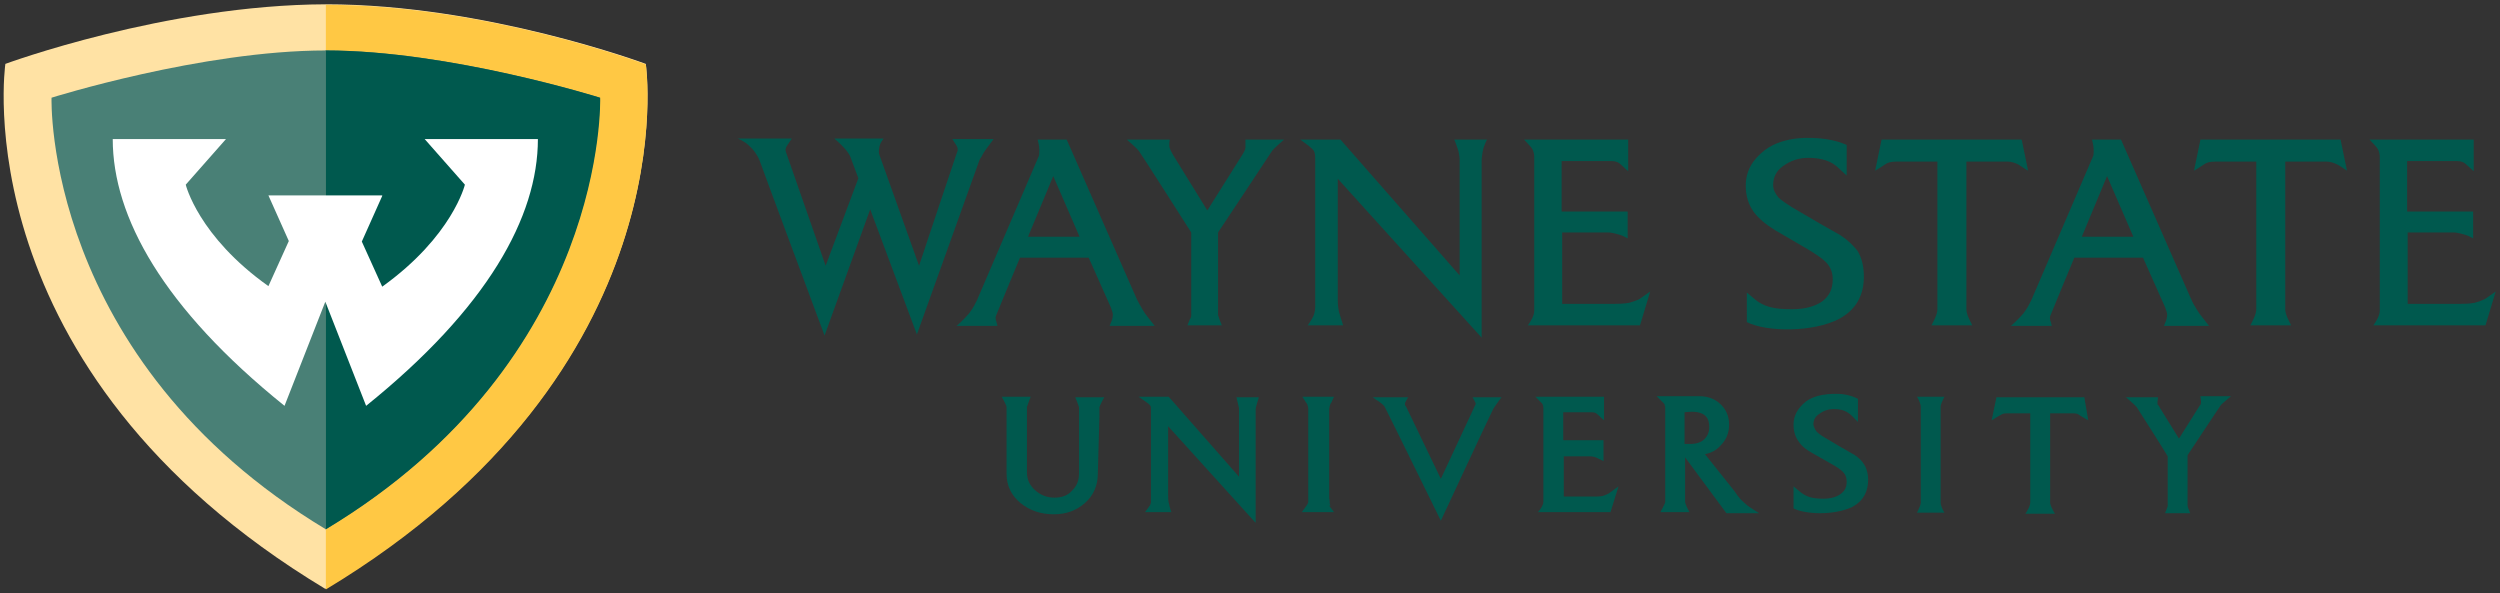
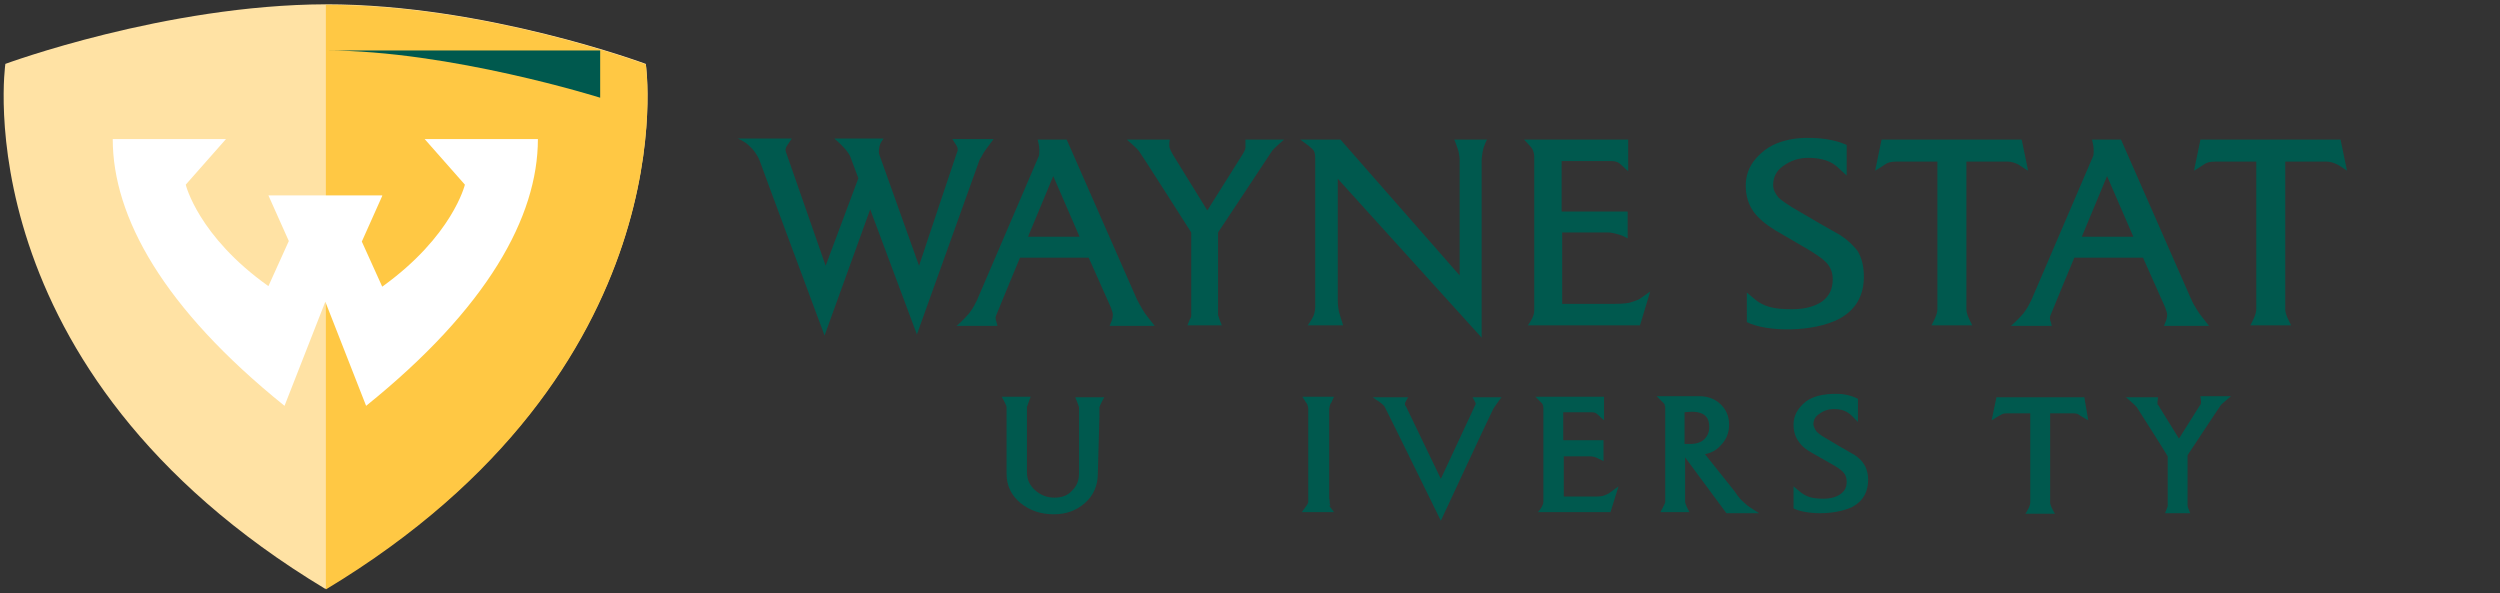
<svg xmlns="http://www.w3.org/2000/svg" version="1.1" id="Layer_1" x="0px" y="0px" viewBox="0 0 465.7 110.5" style="enable-background:new 0 0 465.7 110.5;" xml:space="preserve">
  <rect x="0" y="0" width="465.7" height="110.5" fill="#333333" stroke="none" />
  <style type="text/css">
	.st0{fill:#00594E;}
	.st1{fill:#FFE2A4;}
	.st2{fill:#FFC844;}
	.st3{fill:#498076;}
	.st4{fill:#FFFFFF;}
</style>
  <g>
    <g>
      <path class="st0" d="M183.2,28.5c0.3-0.5,1.9-2.6,1.9-2.6h-7.7l0.7,1.1c0.1,0.1,0.3,0.5,0.3,0.8c0,0.2,0,0.4-0.1,0.5    c-0.1,0.2-7.1,21.2-7.1,21.2s-7.3-20.4-7.4-20.7c-0.2-0.6,0-1.4,0.1-1.8c0.1-0.4,0.7-1.2,0.7-1.2h-9.2c0,0,1,0.8,1.8,1.7    c0.7,0.7,1.2,1.6,1.2,1.7l1.5,4l-6.1,16.3c0,0-7.2-20.6-7.4-21.2s0.1-1,0.3-1.3l0.8-1.2h-10.1c0,0,1.3,0.5,2.1,1.3    c0.8,0.7,1.5,1.6,2,2.8c0.4,1.2,12.1,32.6,12.1,32.6l8.5-23.5l8.7,23.3c0,0,11.6-32.3,11.7-32.6C182.6,29.6,182.9,29.1,183.2,28.5    z" />
      <path class="st0" d="M342.8,43.8c-1.2-0.7-2.5-1.4-3.7-2.1l-5.3-3.1c-1.1-0.7-2-1.3-2.5-1.8c-0.6-0.7-1-1.5-1-2.3    c0-1.5,0.6-2.7,1.9-3.6c1.4-1,2.9-1.5,4.7-1.5c1.3,0,2.4,0.2,3.3,0.5c0.9,0.3,1.7,0.8,2.5,1.6l1.3,1.2V27l-0.5-0.2    c-1.4-0.6-3.2-0.9-4.3-1c-1.2-0.1-6.7-0.7-10.5,2.2c-2.3,1.8-3.5,3.9-3.5,6.6c0,1.9,0.5,3.5,1.5,4.9c0.9,1.2,2.2,2.3,4,3.4l6,3.5    c1.5,0.9,2.7,1.7,3.4,2.4c0.9,0.9,1.3,2,1.3,3.2c0,1.8-0.6,3.1-1.9,4.1c-1.4,1-3.3,1.5-5.7,1.5c-1.7,0-3-0.1-4.1-0.4    c-1.1-0.3-2.1-0.8-3.1-1.7l-1.2-1V60c3.8,1.9,12.4,1.9,17.2-0.6c3.1-1.7,4.6-4.3,4.6-7.9c0-1.9-0.4-3.5-1.2-4.8    C345.2,45.7,344.2,44.7,342.8,43.8z" />
      <path class="st0" d="M270.9,26c0,0,0.5,1.2,0.8,2.2c0.1,0.6,0.2,1.1,0.2,1.5c0,0.2,0,21.6,0,21.6L249.7,26h-7.5    c1.1,0.8,2.4,1.7,2.6,2.2s0.2,1,0.2,1.4c0,0,0,27.1,0,27.4c0,0.3,0,1.2-0.4,2c-0.4,0.8-1,1.6-1,1.6h6.6c0,0-0.5-1.5-0.8-2.6    c-0.2-1.1-0.2-1.7-0.2-2V33.3L276,62.9c0,0,0-32.9,0-33.2c0-0.3,0.1-0.8,0.2-1.5c0.2-1.1,0.8-2.2,0.8-2.2H270.9z" />
      <path class="st0" d="M300.8,56.6H291V43.3h8.5c0.9,0,2.1,0.4,2.7,0.6l1,0.5v-5h-12.3V30h9.1c1,0,1.5,0.2,2.1,0.8l1.2,1.1V26h-19.4    c0,0,1.1,1.2,1.2,1.3c0.1,0.1,0.4,0.5,0.5,0.8c0.1,0.3,0.2,0.7,0.2,1.1v28.7c0,1.2-1.2,2.7-1.2,2.7h20.9l1.9-6.3l-1.7,1.2    c-0.2,0.2-1.1,0.6-2.2,0.9C302.5,56.6,301.2,56.6,300.8,56.6z" />
      <path class="st0" d="M376.6,26L376.6,26L376.6,26h-26.1l-1.2,5.8c0,0,1.5-0.9,1.9-1.2c0.4-0.3,1-0.5,2.1-0.5c0.5,0,7.6,0,7.6,0    l0,0h0c0,0,0,27.2,0,27.5c0,1-0.7,2.2-1.1,3h0.3h4.2h3.1c-0.4-0.8-1.1-2-1.1-3c0-0.3,0-27.5,0-27.5s7,0,7.5,0    c1.1,0,1.6,0.3,2.1,0.5c0.4,0.3,1.9,1.2,1.9,1.2L376.6,26z" />
      <path class="st0" d="M436,26L436,26L436,26h-26.1l-1.2,5.8c0,0,1.5-0.9,1.9-1.2c0.4-0.3,1-0.5,2.1-0.5c0.5,0,7.6,0,7.6,0l0,0h0    c0,0,0,27.2,0,27.5c0,1-0.7,2.2-1.1,3h0.3h4.2h3.1c-0.4-0.8-1.1-2-1.1-3c0-0.3,0-27.5,0-27.5c0.9,0,7,0,7.5,0    c1.1,0,1.6,0.3,2.1,0.5s1.9,1.2,1.9,1.2L436,26z" />
-       <path class="st0" d="M458.4,56.6h-9.9V43.3h8.5c0.9,0,2.1,0.4,2.7,0.6l1,0.5v-5h-12.3V30h9.1c1,0,1.5,0.2,2.1,0.8l1.2,1.1V26    h-19.4c0,0,1.1,1.2,1.2,1.3c0.1,0.1,0.4,0.5,0.5,0.8c0.1,0.3,0.2,0.7,0.2,1.1v28.7c0,1.2-1.2,2.7-1.2,2.7h20.9l1.9-6.3l-1.7,1.2    c-0.2,0.2-1.1,0.6-2.2,0.9C460,56.6,458.8,56.6,458.4,56.6z" />
      <path class="st0" d="M211.8,55.8c-0.2-0.5-13.1-29.8-13.1-29.8h-5.4c0,0,0.1,0.5,0.2,0.9c0.1,0.4,0.2,1.7,0,2.2    c-0.2,0.5-11.5,26.8-11.5,26.8c-0.2,0.4-0.7,1.5-1.5,2.5c-1,1.2-2.3,2.3-2.3,2.3h7.6c0,0-0.1-0.5-0.2-0.8c-0.1-0.2-0.2-0.7-0.1-1    s4.5-10.9,4.5-10.9h12.8l4.1,9.2c0,0.1,0.3,0.7,0.4,1.3c0,0.5-0.1,1-0.2,1.2l-0.4,1h8.4c0,0-0.9-1.1-1.8-2.3    C212.5,57.2,212,56.1,211.8,55.8z M191.5,44.1l4.7-11.3l4.9,11.3H191.5z" />
      <path class="st0" d="M408.2,55.8c-0.2-0.5-13.1-29.8-13.1-29.8h-5.4c0,0,0.1,0.5,0.2,0.9c0.1,0.4,0.2,1.7,0,2.2    c-0.2,0.5-11.5,26.8-11.5,26.8c-0.2,0.4-0.7,1.5-1.5,2.5c-1,1.2-2.3,2.3-2.3,2.3h7.6c0,0-0.1-0.5-0.2-0.8c-0.1-0.2-0.2-0.7-0.1-1    s4.5-10.9,4.5-10.9h12.8l4.1,9.2c0,0.1,0.3,0.7,0.4,1.3c0,0.5-0.1,1-0.2,1.2l-0.4,1h8.4c0,0-0.9-1.1-1.8-2.3    C408.9,57.2,408.3,56.1,408.2,55.8z M387.8,44.1l4.7-11.3l4.9,11.3H387.8z" />
      <path class="st0" d="M236.9,28.2c0.3-0.5,2.3-2.2,2.3-2.2h-0.9H232h0c0,0,0,0,0,0.1l0,0.7c0,0.3,0,0.5,0,0.7c0,0,0,0.1,0,0.1    c-0.1,0.4-0.3,0.8-0.5,1.1l-6.6,10.5l-6.3-10.2c-0.2-0.4-0.5-0.8-0.7-1.4c-0.2-0.5,0-1.6,0-1.6h-8c0,0,2,1.7,2.3,2.2    c0.4,0.5,9.7,15.1,9.7,15.1v15.1c0,0.2,0,0.2,0,0.3l0,0.1c0,0.1,0,0.3-0.3,0.8l-0.4,1h2.8h2.1h1.5l-0.4-1    c-0.2-0.5-0.2-0.8-0.3-0.8l0-0.1c0,0,0-0.1,0-0.3V43.3C226.9,43.3,236.6,28.7,236.9,28.2z" />
    </g>
    <g>
      <path class="st0" d="M247.8,94.1c0,0,0-0.1-0.1-0.3c0-0.2,0-0.6-0.1-1c0-0.4,0-0.9,0-1.4V76.6c0-0.1,0-0.2,0-0.4    c0-0.2,0.1-0.4,0.1-0.6c0.1-0.2,0.1-0.4,0.3-0.6l0.5-1.1h-5.9l0.7,1.1c0.2,0.2,0.3,0.5,0.3,0.6c0.1,0.3,0.1,0.4,0.1,0.5    c0,0.1,0,0.3,0,0.5v16.4c0,0.2,0,0.4,0,0.5c0,0.1,0,0.2-0.1,0.3c0,0.1-0.1,0.2-0.3,0.5l-0.8,1.1h6l-0.9-1.2    C247.9,94.2,247.8,94.1,247.8,94.1z" />
-       <path class="st0" d="M230.3,73.9l0.4,1.7l0,0c0.1,0.3,0.1,0.5,0.1,0.6c0,0.2,0,0.4,0,0.8v11.8l-13.1-14.9l-5.6,0l1.7,1.2    c0.2,0.1,0.4,0.4,0.5,0.5c0.1,0.1,0.1,0.5,0.1,0.7l0,16.6c0,0.1,0,0.3,0,0.5c0,0.2,0,0.5-0.3,0.9c-0.3,0.4-0.8,1.1-0.8,1.1h4.9    c0,0-0.3-0.8-0.4-1.4c-0.2-0.6-0.2-1.3-0.2-1.7V79.4l16.3,18v-21c0-0.1,0-0.4,0.1-0.7c0.1-0.3,0.2-0.7,0.2-0.7l0.3-1H230.3z" />
      <path class="st0" d="M347.3,86.6c-0.4-0.7-1-1.3-1.9-1.9l0,0c-0.8-0.4-1.5-0.9-2.3-1.3l-3.2-1.9c-0.7-0.4-1.2-0.8-1.5-1.1    c-0.3-0.4-0.5-0.8-0.6-1.3c0-0.8,0.3-1.5,1.1-2c0.8-0.6,1.7-0.9,2.7-0.9c0.7,0,1.4,0.1,1.9,0.3c0.5,0.2,1,0.5,1.4,0.9l1.2,1.2    v-4.3l-0.4-0.2c-0.9-0.4-1.8-0.6-2.7-0.7c-0.2,0-4.2-0.4-6.6,1.4c-1.5,1.2-2.3,2.6-2.3,4.3c0,1.2,0.3,2.3,1,3.2    c0.5,0.8,1.4,1.5,2.5,2.1l3.7,2.1c0.9,0.5,1.6,1,2,1.4c0.5,0.5,0.7,1.1,0.7,1.8c0,1-0.3,1.7-1.1,2.3c-0.8,0.6-1.9,0.9-3.3,0.9    c-1,0-1.8-0.1-2.5-0.3c-0.6-0.2-1.2-0.5-1.8-1l-1.2-1v4.1l0.2,0.1c1.1,0.5,2.9,0.8,4.8,0.8c2.1,0,4.4-0.4,6-1.2    c2-1.1,2.9-2.8,2.9-5.1C348,88.5,347.8,87.4,347.3,86.6z" />
      <path class="st0" d="M388.3,74.2l0-0.2h-16.4l-0.9,4.3l0.5-0.3c0,0,0.9-0.6,1.2-0.7c0.3-0.2,0.5-0.3,1.1-0.3c0.3,0,3.4,0,4.4,0    v16.6c0,0.5-0.3,1.1-0.6,1.6l-0.3,0.5h5.1h0.4l-0.3-0.5c-0.2-0.4-0.6-1.1-0.6-1.6V77c0,0,4,0,4.3,0c0.6,0,0.9,0.1,1.1,0.3    c0.3,0.2,1.2,0.7,1.2,0.7l0.5,0.3L388.3,74.2z" />
      <path class="st0" d="M409.9,73.9l0.1,0.8c0,0.1,0,0.3,0,0.4c0,0.1-0.1,0.2-0.1,0.3c0,0,0,0.1-0.1,0.1l-3.9,6.2l-3.6-5.8    c-0.1-0.3-0.2-0.4-0.3-0.4c-0.1-0.1-0.1-0.2-0.1-0.3c0-0.1,0-0.2,0-0.4l0.1-0.8H396l0.6,0.5c0.5,0.4,1.2,1.1,1.4,1.3    c0.2,0.3,5.3,8.3,5.8,9.2V94c0,0.1,0,0.1,0,0.1l0,0.1c0,0,0,0.1-0.1,0.4l-0.4,1h4.7l-0.4-1c-0.1-0.3-0.1-0.4-0.1-0.5l0-0.1    c0,0,0,0,0-0.1v-9.1c0.5-0.8,5.9-8.9,6.1-9.2c0.1-0.2,0.9-0.9,1.4-1.3l0.6-0.5H409.9z" />
-       <path class="st0" d="M361.5,75.8c0-0.6,0.5-1.4,0.7-1.9h-5.1c0.3,0.5,0.7,1.3,0.7,1.9c0,0.5,0,17.6,0,17.8c0,0.6-0.5,1.4-0.7,1.9    h5.1c-0.3-0.5-0.7-1.3-0.7-1.9C361.5,93.4,361.5,76.4,361.5,75.8z" />
      <path class="st0" d="M268.4,89.2l6.2-13.3c0.1-0.3,0.3-0.5,0.3-0.7c0-0.2-0.6-1.2-0.6-1.2h5.4c0,0-1.5,2-1.6,2.3    c-0.2,0.3-9.7,20.7-9.7,20.7S258.1,76,257.9,75.7c-0.2-0.3-1.1-1-1.5-1.2l-0.7-0.5h6.6c0,0-0.6,1-0.6,1.2c0,0.2,0.1,0.4,0.3,0.7    L268.4,89.2z" />
      <path class="st0" d="M321.6,95.6h6.1c0,0-2-1.2-2.5-1.7c-0.5-0.4-1-0.9-1.3-1.3c-0.1-0.1-0.4-0.5-0.8-1.1l-5.5-6.9    c1.1-0.2,2.1-0.7,2.9-1.6c1.1-1.1,1.6-2.4,1.6-3.9c0-1.6-0.6-2.9-1.7-3.9c-1.1-1-2.4-1.4-4-1.4h-7.8l1.3,1.3    c0.1,0.1,0.2,0.2,0.2,0.4c0.1,0.2,0.1,0.3,0.1,0.5v15.8v1.7c0,0.3-0.9,1.9-0.9,1.9h5.4l-0.5-1c-0.1-0.3-0.3-0.7-0.3-0.9    c0-0.1,0-0.2,0-0.4v-7.9L321.6,95.6z M313.7,76.8c0.2,0,0.9-0.1,1.4-0.1c1.3,0,2.2,0.3,2.7,0.9c0.4,0.4,0.6,1.1,0.6,1.9    c0,1-0.3,1.7-0.9,2.3c-0.6,0.6-1.5,0.9-2.7,0.9c-0.3,0-0.7,0-1,0c0,0,0,0,0,0V76.8z" />
      <path class="st0" d="M204.8,77.6v-1.7c0-0.3,0.9-1.9,0.9-1.9h-5.4c0,0,0.7,1.7,0.7,1.9c0,0.1,0,0.2,0,0.4l0,11.9    c0,1.3-0.4,2.3-1.3,3.2c-0.8,0.9-1.9,1.3-3.3,1.3c-1.4,0-2.6-0.5-3.6-1.4c-1-0.9-1.5-2-1.5-3.3l0-11.8c0-0.1,0-0.3,0-0.4    c0-0.1,0.7-1.9,0.7-1.9h-5.4c0,0,0.9,1.6,0.9,1.9v1.7l0,10.7c0,2.3,0.9,4.1,2.6,5.5c1.7,1.4,3.8,2.1,6.2,2.1    c2.3,0,4.2-0.7,5.8-2.1c1.6-1.4,2.4-3.3,2.4-5.4L204.8,77.6z" />
      <path class="st0" d="M299.7,91.9c0,0-0.5,0.3-1.2,0.5c-0.5,0.1-1.2,0.1-1.5,0.1h-5.7V85h4.9c0.5,0,1.2,0.2,1.5,0.4l1,0.5V82h-7.5    v-5.2h5.3c0.5,0,0.8,0.1,1.1,0.4l1.2,1.1v-4.4h-12.8l1.2,1.2c0.1,0.1,0.2,0.2,0.2,0.4c0.1,0.2,0.1,0.3,0.1,0.5v17.5    c0,0.5-0.5,1.3-0.7,1.5l-0.3,0.4h13.5l1.5-4.8L299.7,91.9z" />
    </g>
  </g>
  <g>
    <path class="st1" d="M120.3,11.9c0,0-29.8-11.1-59.6-11.1C30.8,0.9,1,11.9,1,11.9s-8.3,56.9,59.6,97.8   C128.6,68.8,120.3,11.9,120.3,11.9z" />
  </g>
  <g>
    <path class="st2" d="M60.7,0.9c29.9,0,59.6,11.1,59.6,11.1s8.3,56.9-59.6,97.8V0.9z" />
  </g>
  <g>
    <g>
-       <path class="st3" d="M60.7,98.6V9.4c-23.1,0-51.1,8.8-51.1,8.8S8,66.9,60.7,98.6z" />
-     </g>
+       </g>
    <g>
-       <path class="st3" d="M111.7,18.2c0,0-27.9-8.8-51.1-8.8v89.2C113.3,66.9,111.7,18.2,111.7,18.2z" />
-     </g>
+       </g>
  </g>
  <g>
-     <path class="st0" d="M60.7,9.4c23.1,0,51.1,8.8,51.1,8.8s1.6,48.7-51.1,80.4V9.4z" />
+     <path class="st0" d="M60.7,9.4c23.1,0,51.1,8.8,51.1,8.8V9.4z" />
  </g>
  <path id="Whole_3_" class="st4" d="M71.2,36.5L67.4,45l3.8,8.4C84.3,44,86.6,34.4,86.6,34.4l-7.5-8.5h21.1c0,14.5-9.4,31.5-32,49.7  l-7.6-19.4l-7.6,19.4c-22.6-18.2-32-35.2-32-49.7h21.1l-7.5,8.5c0,0,2.3,9.6,15.4,18.9l3.8-8.4l-3.8-8.5H71.2z" />
</svg>